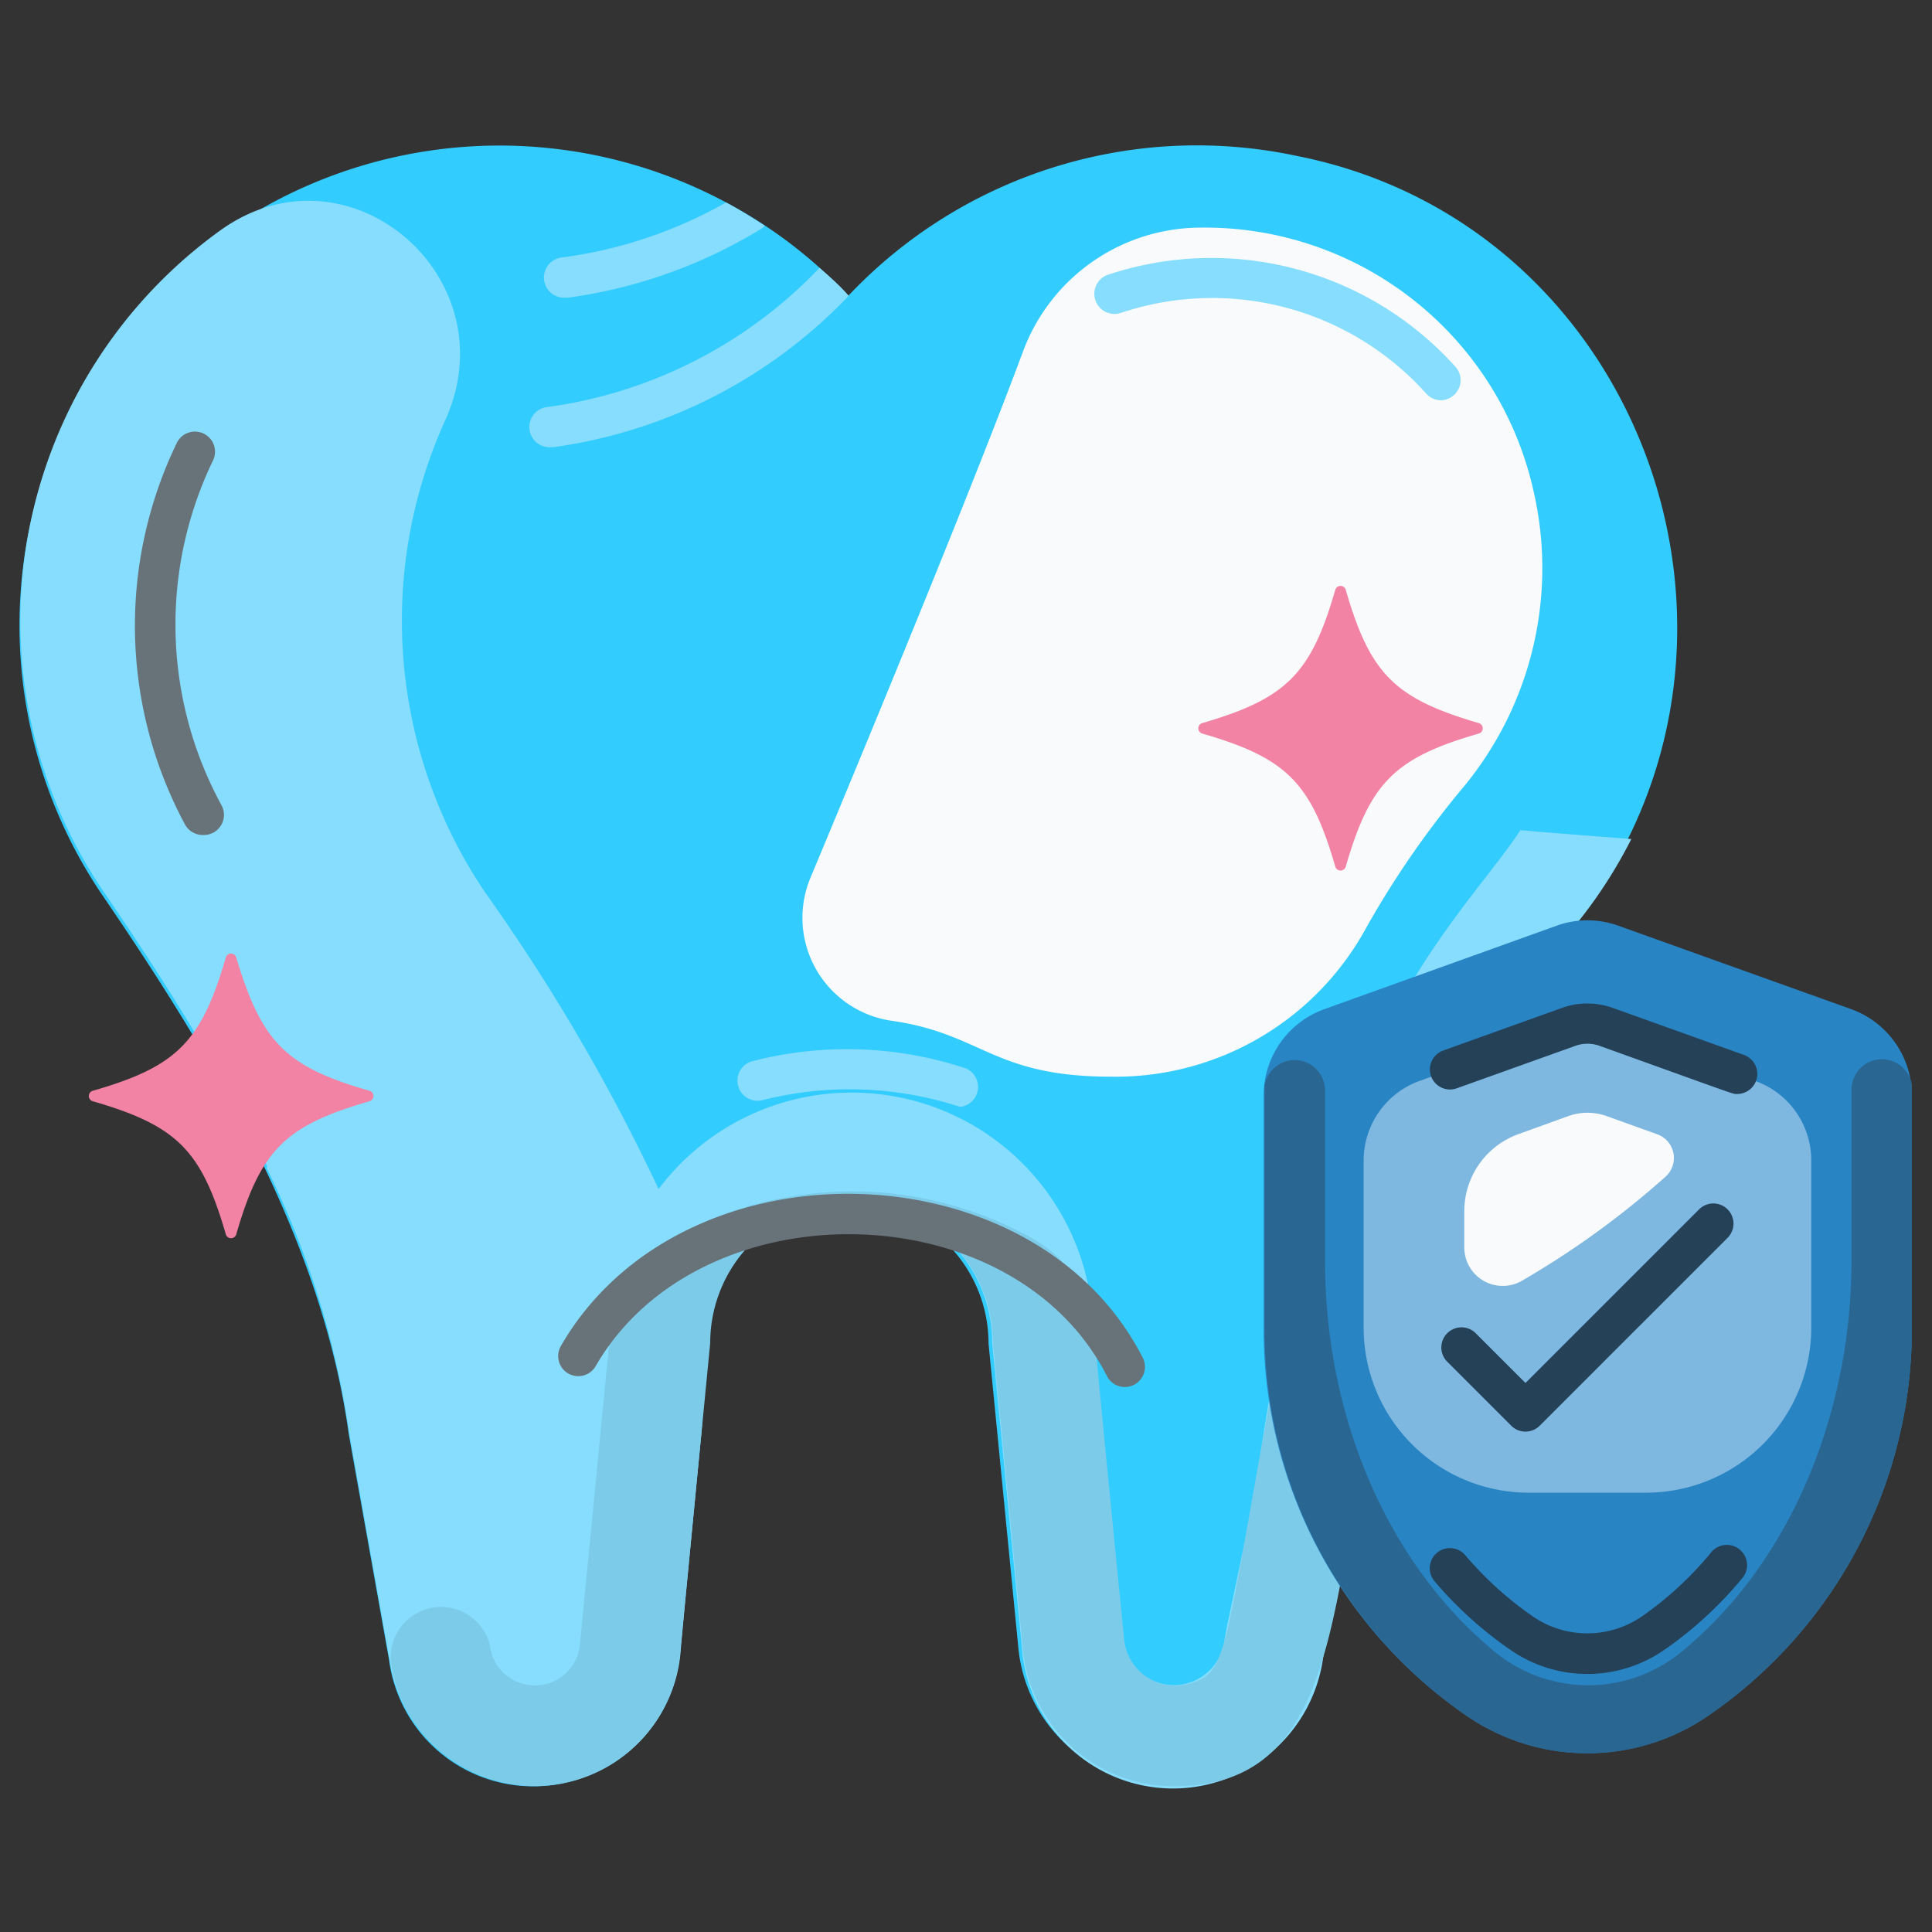
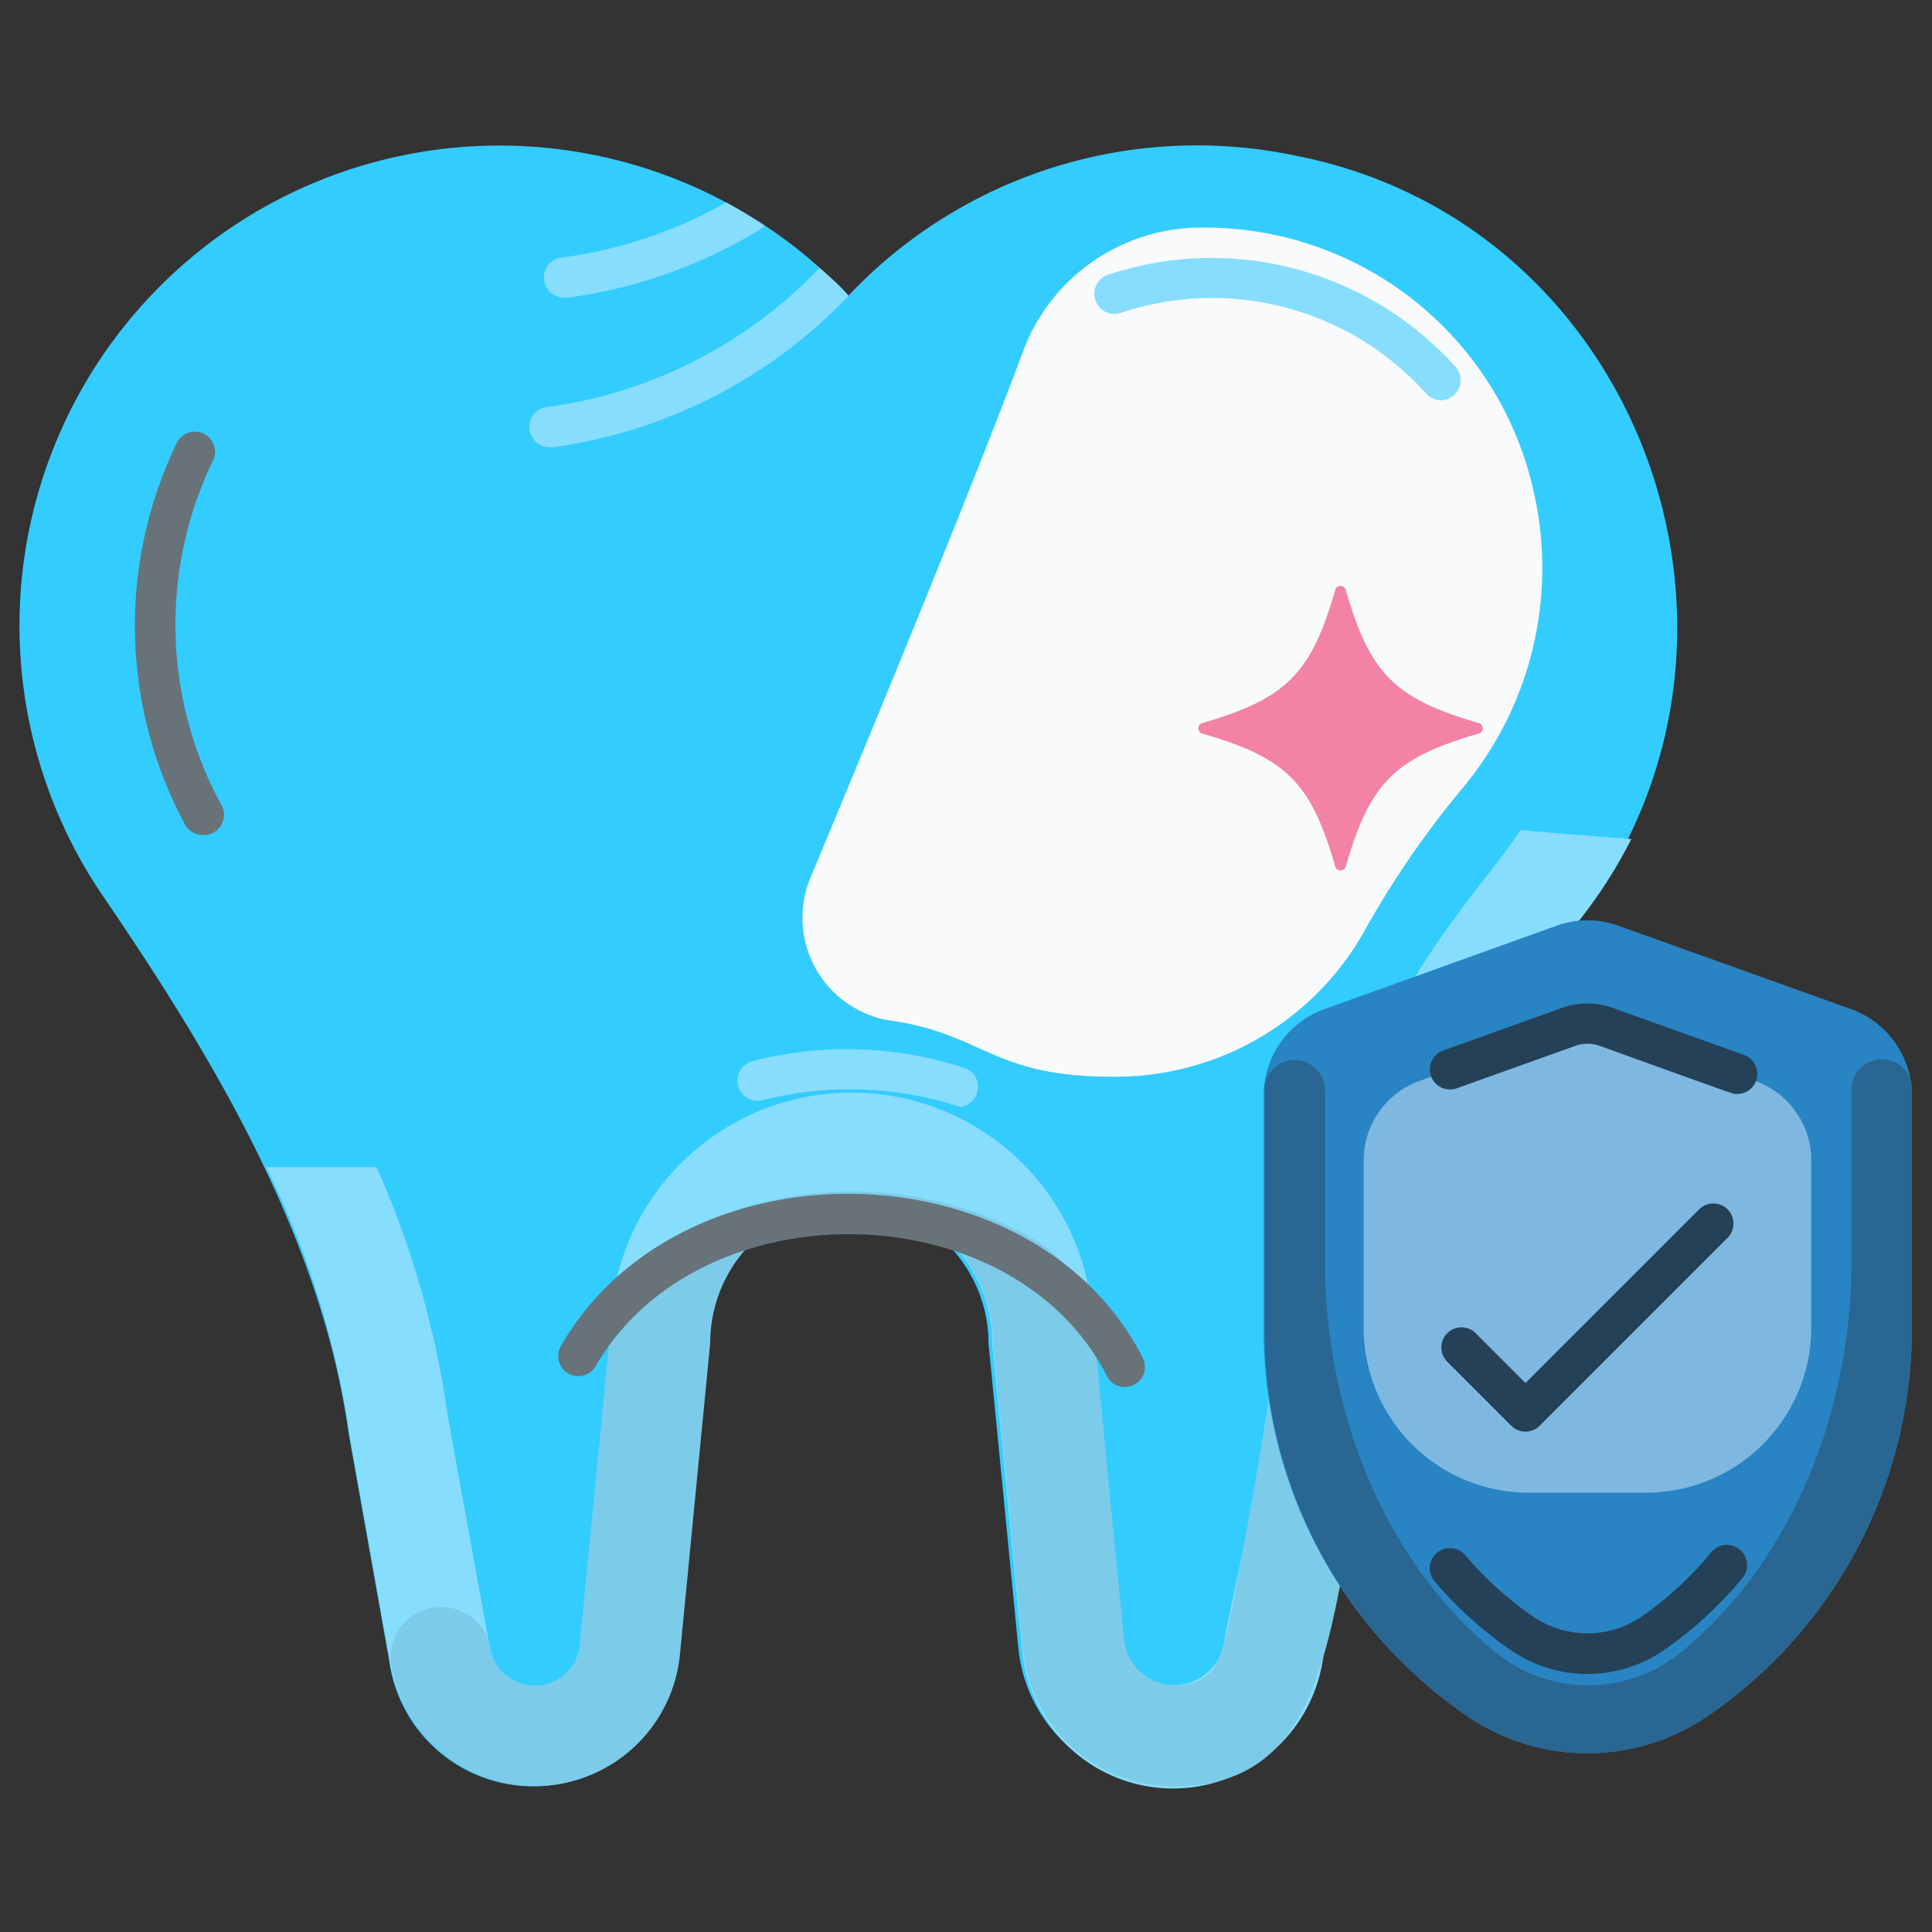
<svg xmlns="http://www.w3.org/2000/svg" viewBox="0 0 96 96" id="DentalInsurance">
  <rect x="0" y="0" width="96" height="96" fill="#333333" stroke="none" />
  <g fill="#111518" class="color000000 svgShape">
    <path fill="#33ccff" d="M77.8 46.4C71 54.5 68.4 64.66 67 75.16l-1.48 7a7.51 7.51 0 0 1-14.93-.4l-1.47-15a7 7 0 0 0-14 0l-1.43 15.32a7.22 7.22 0 0 1-14.36.39l-2-11.2C16 61.56 10.62 52.59 5.1 44.5a23.85 23.85 0 0 1 31-34.43 23.31 23.31 0 0 1 6.05 4.63 23.81 23.81 0 0 1 22.3-6.95C81.93 11.21 89.31 32.66 77.8 46.4Z" class="colordbe9ee svgShape" />
-     <path fill="#87ddfd" d="M33.05 59.78a23.77 23.77 0 0 1 1.77 11.76c-.44 4.54-1 10.38-1 10.52a7.25 7.25 0 0 1-14.41.39l-2-11.24c-1.27-9.75-6.7-18.75-12.23-26.86A23.92 23.92 0 0 1 11 11.41c6.36-4.5 14.36 2.41 11.11 9.5a24.11 24.11 0 0 0 2 23.44 95.61 95.61 0 0 1 8.94 15.43Z" class="colora4c6ee svgShape" />
    <path fill="#87ddfd" d="M75.55 41.25c-3 4.57-10.22 10.26-13.2 33-1.53 7.28-1.43 6.74-1.51 7.28a2.54 2.54 0 0 1-5.05-.14l-1.47-15.1a12 12 0 0 0-24 0l-1.5 15.39a2.26 2.26 0 0 1-3 2 2.3 2.3 0 0 1-1.49-1.86c-.18-1-1.87-10.28-2.06-11.34A46.87 46.87 0 0 0 18.72 58h-5.49a43.94 43.94 0 0 1 4.12 13.2l2 11.24a7.25 7.25 0 0 0 14.41-.39l1.49-15.33a7 7 0 0 1 14.05 0l1.47 15.06a7.53 7.53 0 0 0 15 .4l1.49-7.08c1.37-10.53 4-20.73 10.8-28.86a23.74 23.74 0 0 0 3-4.55c-1.84-.14-3.68-.28-5.51-.44Z" class="colora4c6ee svgShape" />
    <path fill="#7ccbe9" d="M68.23 69.13c-2.12 11.29-1.9 19.63-9.91 19.63a7.53 7.53 0 0 1-7.51-7l-1.47-15.03a7 7 0 0 0-14.05 0L33.8 82.06a7.25 7.25 0 0 1-12 4.9 7 7 0 0 1-2.31-4 2.5 2.5 0 0 1 4.85-1.22 2.25 2.25 0 0 0 4.48-.06c1.67-17.18 1.41-14.47 1.49-15.39a6.06 6.06 0 0 1 3-4.71 18.35 18.35 0 0 1 18.07 0 6.05 6.05 0 0 1 3 4.69c.09.89 0 .31 1.47 15.12A2.55 2.55 0 0 0 59 83.68c2.12-.52 1.74-1.52 4.42-15.8 1.58.42 3.2.81 4.81 1.25Z" class="color7c94e9 svgShape" />
    <path fill="#f9fafb" d="M76.18 24.31a16.73 16.73 0 0 0-16.52-13 9.43 9.43 0 0 0-8.84 6.19c-2.36 6.34-7.21 18.12-10.53 26.07a5.17 5.17 0 0 0 3.94 7.14c4.61.64 5.06 2.79 11 2.79a14.17 14.17 0 0 0 12.64-7.37 46.13 46.13 0 0 1 4.83-7 17.06 17.06 0 0 0 3.48-14.82Z" class="colorffffff svgShape" />
    <path fill="#f283a5" d="M73.48 36.45c-4.18 1.21-5.4 2.43-6.61 6.61a.27.27 0 0 1-.52 0c-1.21-4.18-2.43-5.4-6.61-6.61a.27.27 0 0 1 0-.52c4.18-1.22 5.4-2.44 6.61-6.62a.27.27 0 0 1 .52 0c1.21 4.18 2.43 5.4 6.61 6.62a.27.27 0 0 1 0 .52Z" class="colorfcbf49 svgShape" />
    <path fill="#2984c3" d="m77.34 46-11.55 4.15a4.56 4.56 0 0 0-3 4.3v11.6a23.27 23.27 0 0 0 10.06 19.19 10.62 10.62 0 0 0 12.05 0A23.32 23.32 0 0 0 95 66V54.45a4.56 4.56 0 0 0-3-4.3L80.42 46a4.53 4.53 0 0 0-3.08 0Z" class="color29c384 svgShape" />
    <path fill="#296691" d="M95 53.9a1.51 1.51 0 0 0-3 .22v8.53c0 7.2-2.77 14.62-8.2 19.22a7.32 7.32 0 0 1-9.77 0c-5.13-4.35-8.19-11.53-8.19-19.2v-8.5a1.51 1.51 0 0 0-3-.23v12.11a23.27 23.27 0 0 0 10.01 19.19 10.58 10.58 0 0 0 12.05 0A23.33 23.33 0 0 0 95 66V53.9Z" class="color299184 svgShape" />
    <path fill="#7eb8e1" d="M81.72 74.17A8.21 8.21 0 0 0 90 66v-8.29a4.19 4.19 0 0 0-2.79-4l-8.33-3-8.34 3a4.2 4.2 0 0 0-2.78 4v8.34A8.2 8.2 0 0 0 76 74.17Z" class="color7ee184 svgShape" />
-     <path fill="#f9fafb" d="m82.37 56.37-2.56-.92a2.82 2.82 0 0 0-1.86 0l-2.49.9a4.07 4.07 0 0 0-2.7 3.84V62a1.91 1.91 0 0 0 2.83 1.66 43.33 43.33 0 0 0 7.18-5.2 1.25 1.25 0 0 0-.4-2.09Z" class="colorffffff svgShape" />
-     <path fill="#f283a5" d="M18.36 54.72c-4.19 1.21-5.41 2.43-6.62 6.61a.27.27 0 0 1-.52 0c-1.21-4.18-2.43-5.4-6.61-6.61a.27.27 0 0 1 0-.52c4.18-1.2 5.39-2.43 6.61-6.62a.27.27 0 0 1 .52 0C13 51.77 14.17 53 18.36 54.2a.27.27 0 0 1 0 .52Z" class="colorfcbf49 svgShape" />
    <path fill="#687279" d="M10.09 41.49a1 1 0 0 1-.88-.49 20.85 20.85 0 0 1-.42-19 1 1 0 0 1 1.34-.45 1 1 0 0 1 .45 1.34A18.75 18.75 0 0 0 11 40a1 1 0 0 1-.91 1.49Z" class="color556591 svgShape" />
    <path fill="#87ddfd" d="M71.61 19.89a1 1 0 0 1-.75-.34 14.28 14.28 0 0 0-15.17-4 1 1 0 0 1-1.26-.63 1 1 0 0 1 .63-1.27 16.29 16.29 0 0 1 17.3 4.62 1 1 0 0 1-.75 1.62zM42.17 14.7a25 25 0 0 1-14.67 7.52h-.13a1 1 0 0 1-.13-2 22.94 22.94 0 0 0 13.48-6.91c.49.42 1 .87 1.41 1.34zM38 11.22a.87.87 0 0 1-.21.17 24.75 24.75 0 0 1-9.56 3.4h-.13a1 1 0 0 1-.14-2 22.5 22.5 0 0 0 8.12-2.73c.66.36 1.3.75 1.92 1.16z" class="colora4c6ee svgShape" />
    <path fill="#687279" d="M55.89 68.92a1 1 0 0 1-.89-.55c-4.68-9.18-20.23-9.43-25.4-.49a1 1 0 0 1-1.36.37 1 1 0 0 1-.37-1.37c6-10.39 23.54-9.95 28.91.58a1 1 0 0 1-.89 1.46Z" class="color556591 svgShape" />
    <path fill="#87ddfd" d="M47.71 55a17.71 17.71 0 0 0-9.84-.33 1 1 0 0 1-.52-1.93 18.75 18.75 0 0 1 10.65.35 1 1 0 0 1-.29 1.91Z" class="colora4c6ee svgShape" />
    <path fill="#244157" d="M75.08 82a19.35 19.35 0 0 1-3.8-3.43 1 1 0 1 1 1.53-1.29 17.41 17.41 0 0 0 3.4 3.07 4.79 4.79 0 0 0 5.33 0A17.13 17.13 0 0 0 85 77.17a1 1 0 0 1 1.45-.17 1 1 0 0 1 .13 1.41A19.18 19.18 0 0 1 82.67 82a6.7 6.7 0 0 1-7.59 0zm11.24-27.64c-.24 0 .27.16-6.86-2.4a1.77 1.77 0 0 0-1.16 0l-5.92 2.12a1 1 0 0 1-1.27-.6 1 1 0 0 1 .6-1.28l5.91-2.12a3.73 3.73 0 0 1 2.51 0l6.53 2.34a1 1 0 0 1-.34 1.94zM75.09 70.84l-3.18-3.18a1 1 0 0 1 0-1.41 1 1 0 0 1 1.42 0l2.47 2.47 8.63-8.63a1 1 0 0 1 1.41 0 1 1 0 0 1 0 1.42l-9.33 9.33a1 1 0 0 1-1.42 0z" class="color244b57 svgShape" />
  </g>
</svg>